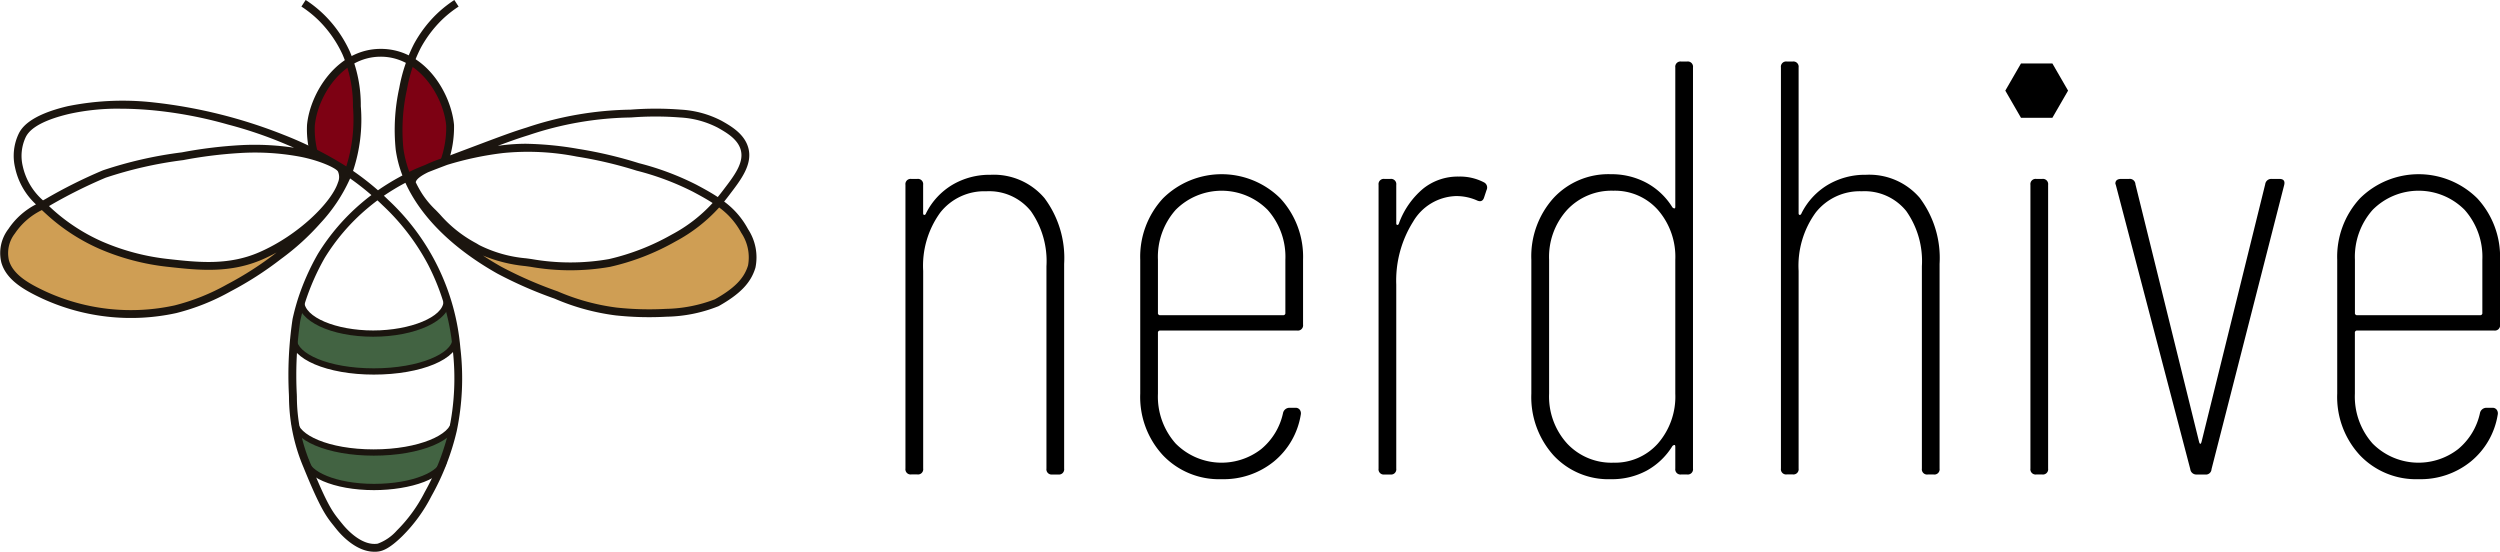
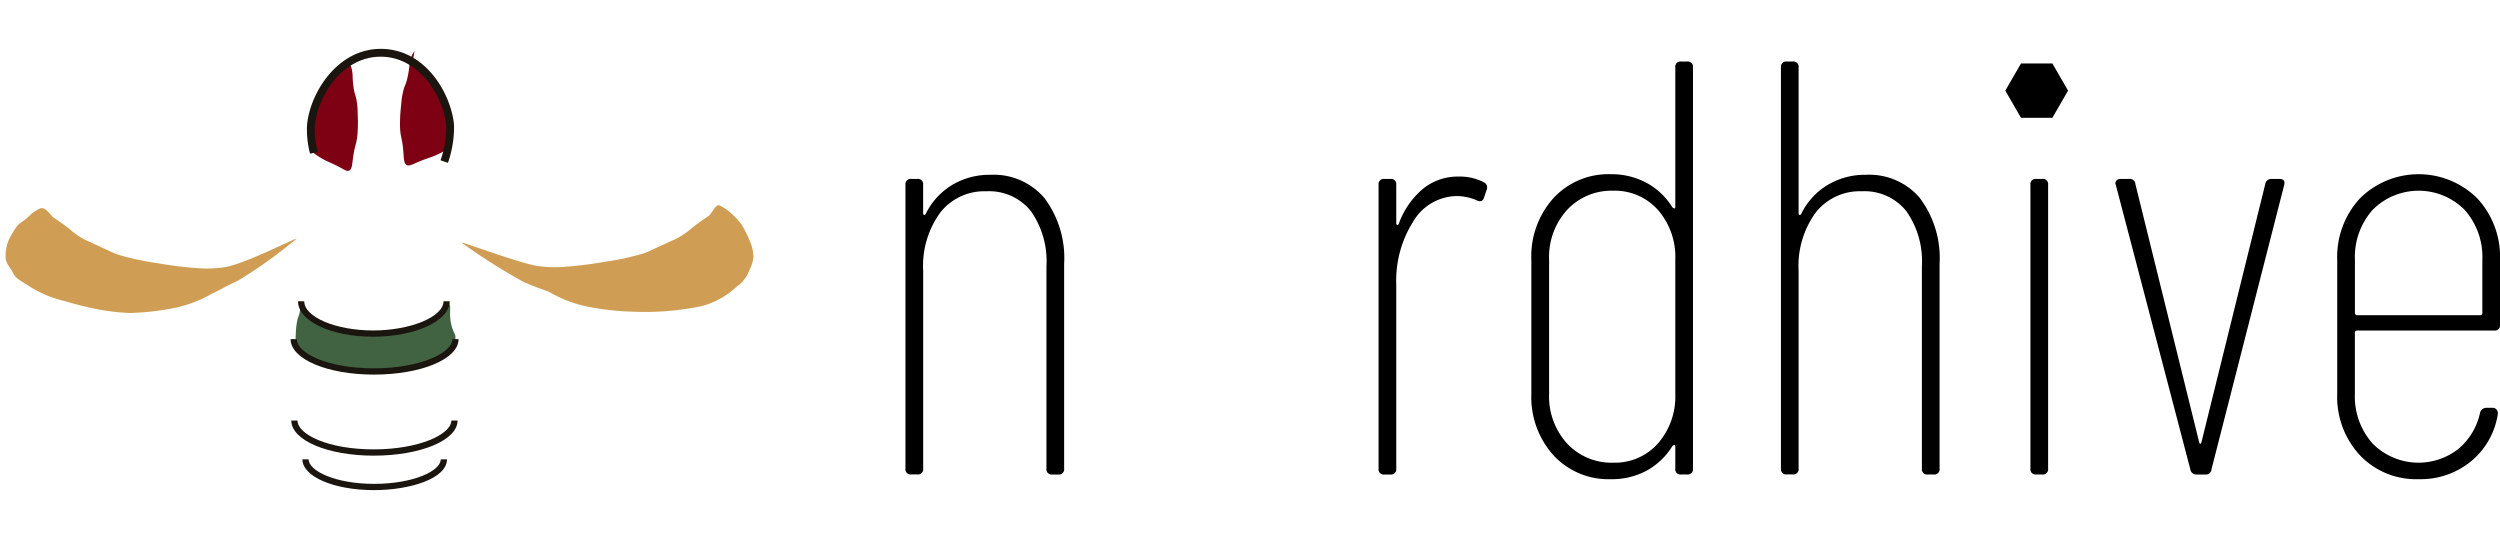
<svg xmlns="http://www.w3.org/2000/svg" width="280.855" height="61.984" viewBox="0 0 280.855 61.984">
  <g id="Gruppe_7343" data-name="Gruppe 7343" transform="translate(-127.804 -36)">
    <g id="Gruppe_7175" data-name="Gruppe 7175" transform="translate(80.391 -32.412)">
      <g id="Gruppe_7100" data-name="Gruppe 7100" transform="translate(47.413 68.412)">
        <path id="Pfad_13009" data-name="Pfad 13009" d="M417.238,266.312a5.922,5.922,0,0,1,1.62,1.165,6.419,6.419,0,0,1,.913,1.037,11.318,11.318,0,0,1,.881,1.762,4.593,4.593,0,0,1,.44,1.872,4.478,4.478,0,0,1-.473,1.5,3.792,3.792,0,0,1-1.4,1.807,9.207,9.207,0,0,1-3.964,2.2,31.373,31.373,0,0,1-7.85.615,29.878,29.878,0,0,1-4.294-.44,14.428,14.428,0,0,1-4.955-1.762c-.652-.282-1.489-.5-2.941-1.165a66.883,66.883,0,0,1-6.937-4.4c.05-.1,6.008,2.141,8.336,2.6a13.368,13.368,0,0,0,3.523.11,42.6,42.6,0,0,0,4.294-.55,29.8,29.8,0,0,0,3.744-.771c.984-.282.464-.079,3.634-1.541a8.113,8.113,0,0,0,2.312-1.431c.829-.678,1.982-1.431,1.982-1.431.648-.765.729-1.2,1.133-1.165" transform="translate(-336.447 -243.26)" fill="#cf9e54" />
        <path id="Pfad_13010" data-name="Pfad 13010" d="M101.371,268.182a4.244,4.244,0,0,0-1.431.991c-.608.542-.863.6-1.211.991a8.655,8.655,0,0,0-.991,1.652,4.587,4.587,0,0,0-.33,1.982c-.012.511.689,1.339.771,1.542.32.8,1.129,1.108,1.762,1.541a12.853,12.853,0,0,0,4.184,1.762,33.654,33.654,0,0,0,3.523.881,23.924,23.924,0,0,0,3.744.44,29.875,29.875,0,0,0,4.294-.44,14.427,14.427,0,0,0,4.955-1.762c.652-.282,1.411-.761,2.863-1.431a51.909,51.909,0,0,0,6.606-4.735c-.05-.1-5.6,2.737-7.928,3.193a13.377,13.377,0,0,1-3.523.11,42.6,42.6,0,0,1-4.294-.551,29.808,29.808,0,0,1-3.744-.771c-.984-.282-.465-.079-3.634-1.541a8.114,8.114,0,0,1-2.312-1.431c-.829-.678-1.982-1.431-1.982-1.431-.648-.765-.917-1.028-1.321-.991" transform="translate(-96.775 -244.8)" fill="#cf9e54" />
-         <path id="Pfad_13011" data-name="Pfad 13011" d="M284.972,412.009a10.548,10.548,0,0,0,.286,2.241,9.438,9.438,0,0,1,.705,1.283,2.2,2.2,0,0,0,1.563,1.519,15.361,15.361,0,0,0,4.757.878,17.309,17.309,0,0,0,4.742-.383,10.916,10.916,0,0,0,3.067-1.187,2.2,2.2,0,0,0,1.282-1.7c.038-.439.636-1.073.444-1.879-.272-1.141.437-.636.22-.771s-1.795.8-2.533,1.211c-.991.551-1.519.3-2.976.665a8.3,8.3,0,0,1-2.97.216,13.01,13.01,0,0,1-2.973-.11,8.422,8.422,0,0,1-3.061-.8" transform="translate(-251.307 -363.303)" fill="#426342" />
        <path id="Pfad_13012" data-name="Pfad 13012" d="M283.053,329.83a4.373,4.373,0,0,1-.313,1.338,7.6,7.6,0,0,0-.23,1.82,3.151,3.151,0,0,0,.1,1.246,3.62,3.62,0,0,0,2.423,1.872,17.088,17.088,0,0,0,5.293.977,19.269,19.269,0,0,0,5.277-.426,12.151,12.151,0,0,0,3.413-1.321,2.447,2.447,0,0,0,1.427-1.893c.043-.488-.246-.62-.46-1.517-.3-1.27.012-2.125-.23-2.275s-.639.664-1.265,1.365c-.743.832-1.862,1.008-3.437,1.566a8.24,8.24,0,0,1-3.413.44,13.518,13.518,0,0,1-3.193-.11,9.33,9.33,0,0,1-3.413-1.1,4.56,4.56,0,0,1-1.982-1.982" transform="translate(-249.278 -295.438)" fill="#426342" />
-         <path id="Pfad_13013" data-name="Pfad 13013" d="M349.424,174.758a15.619,15.619,0,0,1,1.929,1.948,10.212,10.212,0,0,1,1.159,1.637,11.1,11.1,0,0,1,.818,2.005,8.084,8.084,0,0,1,.512,1.855c.039.446-.04.249-.118,1.814a2.006,2.006,0,0,1-.233,1.156c-.121.178-.3.347-1,.716-1.115.587-1.351.517-2.761,1.122-.642.275-.885.415-1.128.317-.348-.141-.36-.637-.4-1.2-.139-2.153-.408-1.836-.4-3.54a19.52,19.52,0,0,1,.135-2.074,8.892,8.892,0,0,1,.267-1.674c.158-.539.243-.573.391-1.146a11.472,11.472,0,0,0,.25-1.415,3.977,3.977,0,0,1,.233-1.156,3.029,3.029,0,0,1,.357-.628" transform="translate(-303.099 -167.611)" fill="#7d0113" />
+         <path id="Pfad_13013" data-name="Pfad 13013" d="M349.424,174.758a15.619,15.619,0,0,1,1.929,1.948,10.212,10.212,0,0,1,1.159,1.637,11.1,11.1,0,0,1,.818,2.005,8.084,8.084,0,0,1,.512,1.855c.039.446-.04.249-.118,1.814c-.121.178-.3.347-1,.716-1.115.587-1.351.517-2.761,1.122-.642.275-.885.415-1.128.317-.348-.141-.36-.637-.4-1.2-.139-2.153-.408-1.836-.4-3.54a19.52,19.52,0,0,1,.135-2.074,8.892,8.892,0,0,1,.267-1.674c.158-.539.243-.573.391-1.146a11.472,11.472,0,0,0,.25-1.415,3.977,3.977,0,0,1,.233-1.156,3.029,3.029,0,0,1,.357-.628" transform="translate(-303.099 -167.611)" fill="#7d0113" />
        <path id="Pfad_13014" data-name="Pfad 13014" d="M295.746,175.24a14.334,14.334,0,0,0-1.845,1.725,9.616,9.616,0,0,0-1.135,1.479,10.786,10.786,0,0,0-.852,1.849,7.973,7.973,0,0,0-.568,1.725c-.061.42.022.239,0,1.726a2,2,0,0,0,.142,1.109c.1.177.245.347.852.739.966.625,1.183.573,2.413,1.233.56.3.77.448.993.37.321-.112.361-.581.426-1.109.25-2.03.473-1.714.568-3.328a19.521,19.521,0,0,0,0-1.972,8.871,8.871,0,0,0-.142-1.6c-.11-.52-.185-.557-.284-1.109a11.512,11.512,0,0,1-.142-1.356,3.969,3.969,0,0,0-.142-1.109,2.928,2.928,0,0,0-.284-.616" transform="translate(-256.557 -168.018)" fill="#7d0113" />
-         <path id="Pfad_13015" data-name="Pfad 13015" d="M135.867,197.349c-2.078,0-3.8-1.958-4.306-2.6-.082-.1-.161-.2-.239-.3-.832-1.032-1.49-1.847-3.42-6.6a20.5,20.5,0,0,1-1.623-7.886l-.008-.258a42.7,42.7,0,0,1,.41-8.5c.109-.5.237-.989.242-1.01s.166-.633.359-1.243a26.905,26.905,0,0,1,2.248-5.071,23.956,23.956,0,0,1,4.887-5.7c.38-.325.755-.625,1.123-.9a29.373,29.373,0,0,0-2.395-1.871l-.037.085a18.243,18.243,0,0,1-3.268,4.909,27.611,27.611,0,0,1-4.46,4.057,38.1,38.1,0,0,1-5.662,3.639,24.734,24.734,0,0,1-6.095,2.435A23.828,23.828,0,0,1,98.551,168.9c-1.91-.9-4-2.019-4.583-4.031a4.439,4.439,0,0,1,.786-3.774l.021-.031a8.268,8.268,0,0,1,3.08-2.738,7.842,7.842,0,0,1-2.348-4.132,5.782,5.782,0,0,1,.448-3.889c.272-.492,1.1-1.989,5.48-3.013a31.053,31.053,0,0,1,9.733-.409,56.1,56.1,0,0,1,14.512,3.628,41.393,41.393,0,0,1,7.036,3.548,17.567,17.567,0,0,0,.749-6.72,14.459,14.459,0,0,0-1.16-5.83,13.106,13.106,0,0,0-2.7-3.863,12.634,12.634,0,0,0-1.931-1.545l.48-.738a13.512,13.512,0,0,1,2.065,1.652,13.8,13.8,0,0,1,2.89,4.129,15.2,15.2,0,0,1,1.238,6.158,18.153,18.153,0,0,1-.871,7.262,30.27,30.27,0,0,1,2.8,2.179,26.42,26.42,0,0,1,2.746-1.665,13.151,13.151,0,0,1-.753-2.9,21.881,21.881,0,0,1,.4-6.937,17.88,17.88,0,0,1,1.644-4.923,14.011,14.011,0,0,1,2.477-3.3,13.473,13.473,0,0,1,1.541-1.293c.173-.125.35-.246.525-.359l.479.738c-.164.106-.328.219-.49.335a12.552,12.552,0,0,0-1.44,1.209,13.357,13.357,0,0,0-2.319,3.092,16.517,16.517,0,0,0-1.553,4.67,21.067,21.067,0,0,0-.4,6.648,12.256,12.256,0,0,0,.667,2.615l.3-.15c.271-.137.748-.338,1.5-.636a16.034,16.034,0,0,1,2.179-.839c.963-.366,2.137-.808,3.556-1.342,3.164-1.191,4.129-1.544,5.619-2.006a38.351,38.351,0,0,1,11.694-2.017,36.23,36.23,0,0,1,5.67,0,11.242,11.242,0,0,1,4.563,1.253c1.029.582,2.584,1.462,3.006,3.068.481,1.831-.818,3.531-2.074,5.175l-.074.1c-.142.186-.331.435-.573.73a9.25,9.25,0,0,1,2.685,3.1,5.756,5.756,0,0,1,.831,4.326c-.508,1.7-1.707,2.953-4.138,4.324a16.458,16.458,0,0,1-5.853,1.185l-.118.006a35.042,35.042,0,0,1-5.521-.145L163,170.8a25.293,25.293,0,0,1-6.874-1.882,46.774,46.774,0,0,1-6.453-2.825c-5.034-2.845-8.582-6.375-10.315-10.193a25.14,25.14,0,0,0-2.418,1.455q.235.219.469.447a25.705,25.705,0,0,1,8.123,16.649,29,29,0,0,1-.407,9.338,27.846,27.846,0,0,1-2.837,7.3,17.589,17.589,0,0,1-3.279,4.506c-1.417,1.392-2.184,1.648-2.638,1.72a3.255,3.255,0,0,1-.5.039m.342-39.477c-.4.3-.8.619-1.219.974a23.054,23.054,0,0,0-4.7,5.486,26.541,26.541,0,0,0-2.165,4.887c-.187.588-.345,1.193-.347,1.2s-.129.5-.234.976a41.829,41.829,0,0,0-.39,8.284l.008.26a19.463,19.463,0,0,0,1.559,7.58c1.882,4.635,2.472,5.368,3.29,6.382.079.1.16.2.244.3.336.425,2.107,2.527,3.982,2.236a5.3,5.3,0,0,0,2.157-1.478,16.73,16.73,0,0,0,3.115-4.286,27.085,27.085,0,0,0,2.758-7.086,28.085,28.085,0,0,0,.392-9.045,25.727,25.727,0,0,0-2.75-9.437,25.379,25.379,0,0,0-5.112-6.682q-.292-.285-.585-.555m-37.7,1.092a7.7,7.7,0,0,0-3,2.589l-.021.032a3.58,3.58,0,0,0-.673,3.039c.482,1.659,2.375,2.666,4.111,3.479a22.948,22.948,0,0,0,14.5,1.569,24.029,24.029,0,0,0,5.893-2.36,37.2,37.2,0,0,0,5.528-3.555l.036-.028c-.525.286-1.057.548-1.59.78-3.683,1.6-7.206,1.211-10.614.833a26.517,26.517,0,0,1-7.724-2.033,21.887,21.887,0,0,1-5.711-3.673c-.244-.222-.49-.445-.732-.672m49.552,5.11q.974.643,2.044,1.248a45.434,45.434,0,0,0,6.335,2.769,24.506,24.506,0,0,0,6.647,1.828l.056.006a34.251,34.251,0,0,0,5.386.142l.121-.006a16.074,16.074,0,0,0,5.464-1.073c2.212-1.247,3.291-2.351,3.727-3.809a4.954,4.954,0,0,0-.767-3.666,8.379,8.379,0,0,0-2.479-2.84,18.039,18.039,0,0,1-4.916,3.824,26.787,26.787,0,0,1-7.337,2.844,25.905,25.905,0,0,1-8.92,0c-.2-.03-.41-.058-.633-.088a16.665,16.665,0,0,1-4.726-1.179m-7.538-8.2a12.123,12.123,0,0,0,.71,1.271,10.092,10.092,0,0,0,1.529,1.824c.16.164.328.337.5.522a14.262,14.262,0,0,0,3.856,3.1c.116.062.213.115.293.164l.054.033c.059.037.137.085.227.133a14.522,14.522,0,0,0,5.207,1.462c.227.03.443.059.645.089a25.163,25.163,0,0,0,8.664,0,26.171,26.171,0,0,0,7.049-2.75,16.985,16.985,0,0,0,4.6-3.552c-.715-.465-1.466-.868-2.208-1.266a30.5,30.5,0,0,0-6.312-2.364,46.726,46.726,0,0,0-6.734-1.585,28.318,28.318,0,0,0-8.272-.4,35.81,35.81,0,0,0-6.3,1.334c-.846.321-1.543.589-2.1.808-.9.43-1.414.845-1.423,1.176m-41.206,2.642q.255.235.515.471a20.992,20.992,0,0,0,5.479,3.521,25.624,25.624,0,0,0,7.461,1.962c3.293.365,6.7.743,10.166-.766,4.4-1.912,8.123-5.6,8.847-7.836a1.524,1.524,0,0,0-.006-1.245c-.229-.385-2.081-1.249-4.35-1.671a27.612,27.612,0,0,0-6.691-.393,49.613,49.613,0,0,0-6.343.794,45.271,45.271,0,0,0-8.713,1.977,55.21,55.21,0,0,0-6.336,3.171l-.028.015m8-10.941a25.31,25.31,0,0,0-5.683.576c-4,.935-4.684,2.175-4.91,2.582a4.967,4.967,0,0,0-.352,3.3,7.168,7.168,0,0,0,2.275,3.842l.28-.152a55.468,55.468,0,0,1,6.451-3.223,45.859,45.859,0,0,1,8.87-2.019,50.369,50.369,0,0,1,6.445-.8,29.622,29.622,0,0,1,6.154.28c-.535-.231-1.039-.44-1.5-.632a47.235,47.235,0,0,0-5.942-1.98,47.439,47.439,0,0,0-8.318-1.585c-1.306-.124-2.568-.186-3.766-.186m45.634,3.939a37.427,37.427,0,0,1,5.795.57,47.53,47.53,0,0,1,6.853,1.612,31.161,31.161,0,0,1,6.476,2.432c.774.415,1.586.852,2.372,1.372.244-.3.439-.553.592-.753l.075-.1c1.18-1.543,2.294-3,1.922-4.416-.328-1.247-1.634-1.986-2.588-2.526a10.421,10.421,0,0,0-4.229-1.145,35.472,35.472,0,0,0-5.52,0,37.513,37.513,0,0,0-11.477,1.977c-1.084.337-1.889.615-3.49,1.21.179-.025.346-.048.5-.067a21.906,21.906,0,0,1,2.718-.168" transform="translate(-93.814 -135.365)" fill="#1b150f" />
        <path id="Pfad_13016" data-name="Pfad 13016" d="M292.456,331.61c-4.738,0-8.45-1.751-8.45-3.986h.7c0,1.779,3.547,3.282,7.746,3.282s7.9-1.534,7.9-3.282h.7c0,2.2-3.861,3.986-8.606,3.986" transform="translate(-250.528 -293.782)" fill="#1b150f" />
        <path id="Pfad_13017" data-name="Pfad 13017" d="M288.624,355.8c-5.245,0-9.353-1.75-9.353-3.986h.7c0,1.585,3.475,3.282,8.649,3.282,5.2,0,8.822-1.729,8.822-3.282h.7c0,2.235-4.184,3.986-9.526,3.986" transform="translate(-246.626 -313.717)" fill="#1b150f" />
        <path id="Pfad_13018" data-name="Pfad 13018" d="M288.986,407.692c-5.192,0-9.259-1.734-9.259-3.948h.7c0,1.566,3.438,3.243,8.555,3.243,5.142,0,8.726-1.709,8.726-3.243h.7c0,2.214-4.142,3.948-9.43,3.948" transform="translate(-247.002 -356.503)" fill="#1b150f" />
        <path id="Pfad_13019" data-name="Pfad 13019" d="M294.872,431.984c-4.514,0-8.05-1.52-8.05-3.46h.7c0,1.3,3.017,2.756,7.346,2.756,4.417,0,7.495-1.452,7.495-2.756h.7c0,2.166-4.168,3.46-8.2,3.46" transform="translate(-252.848 -376.922)" fill="#1b150f" />
        <path id="Pfad_13020" data-name="Pfad 13020" d="M305.493,179.353l-.832-.287a11.027,11.027,0,0,0,.638-3.891c-.289-3.211-2.978-7.69-7.275-7.747h-.085c-4.357,0-7.095,4.484-7.4,7.75a9.775,9.775,0,0,0,.318,2.933l-.852.219a10.7,10.7,0,0,1-.342-3.233c.336-3.6,3.4-8.548,8.275-8.548h.1c5.034.067,7.833,5.141,8.14,8.549a12.193,12.193,0,0,1-.683,4.257" transform="translate(-255.171 -161.058)" fill="#1b150f" />
      </g>
    </g>
    <g id="Gruppe_7342" data-name="Gruppe 7342" transform="translate(-86.25 -349.054)">
      <path id="Pfad_13095" data-name="Pfad 13095" d="M50.028,292.716a11.24,11.24,0,0,1,2.187,7.357v23a.586.586,0,0,1-.663.662h-.662a.586.586,0,0,1-.663-.662V300.338a9.753,9.753,0,0,0-1.756-6.2,6.009,6.009,0,0,0-5-2.221,6.289,6.289,0,0,0-5.169,2.386,10.172,10.172,0,0,0-1.923,6.561v22.2a.585.585,0,0,1-.662.662H35.05a.585.585,0,0,1-.663-.662V291.192a.586.586,0,0,1,.663-.663h.662a.586.586,0,0,1,.662.663v3.181c0,.132.044.2.133.2s.154-.066.2-.2a7.757,7.757,0,0,1,2.95-3.181,8.186,8.186,0,0,1,4.275-1.127,7.472,7.472,0,0,1,6.1,2.651" transform="translate(281.387 114.626)" />
-       <path id="Pfad_13096" data-name="Pfad 13096" d="M83.916,307.548H68.539a.235.235,0,0,0-.265.265v6.826a7.928,7.928,0,0,0,1.989,5.6,7.257,7.257,0,0,0,9.609.63,7.217,7.217,0,0,0,2.453-4.043.741.741,0,0,1,.729-.6h.663a.571.571,0,0,1,.5.232.7.7,0,0,1,.1.563,8.541,8.541,0,0,1-3.015,5.236,8.942,8.942,0,0,1-5.865,1.988,8.692,8.692,0,0,1-6.6-2.684,9.64,9.64,0,0,1-2.551-6.925V299.594a9.671,9.671,0,0,1,2.551-6.892,9.361,9.361,0,0,1,13.189,0,9.671,9.671,0,0,1,2.551,6.892v7.291a.585.585,0,0,1-.662.662M70.263,293.995a7.932,7.932,0,0,0-1.989,5.6v5.965a.234.234,0,0,0,.265.265H82.325a.234.234,0,0,0,.265-.265v-5.965a7.932,7.932,0,0,0-1.989-5.6,7.28,7.28,0,0,0-10.339,0" transform="translate(275.865 114.64)" />
      <path id="Pfad_13097" data-name="Pfad 13097" d="M110.528,290.968a.647.647,0,0,1,.265.862l-.265.8c-.132.442-.421.553-.862.332a5.725,5.725,0,0,0-2.319-.464,5.786,5.786,0,0,0-4.805,2.883,12.412,12.412,0,0,0-1.889,7.058v20.677a.586.586,0,0,1-.663.662h-.662a.585.585,0,0,1-.663-.662V291.234a.586.586,0,0,1,.663-.663h.662a.587.587,0,0,1,.663.663v4.307c0,.133.044.2.133.2s.154-.088.2-.265a9.183,9.183,0,0,1,2.684-3.81,6.2,6.2,0,0,1,4.01-1.359,5.8,5.8,0,0,1,2.85.662" transform="translate(270.26 114.584)" />
      <path id="Pfad_13098" data-name="Pfad 13098" d="M136.256,274.676h.662a.587.587,0,0,1,.663.663v45.066a.587.587,0,0,1-.663.663h-.662a.586.586,0,0,1-.663-.663v-2.452c0-.132-.033-.2-.1-.2a.362.362,0,0,0-.232.133,7.815,7.815,0,0,1-2.883,2.75,8.224,8.224,0,0,1-4.009.961,8.4,8.4,0,0,1-6.462-2.684,9.788,9.788,0,0,1-2.486-6.925V296.944a9.789,9.789,0,0,1,2.486-6.925,8.4,8.4,0,0,1,6.462-2.684,8.275,8.275,0,0,1,3.976.961,7.738,7.738,0,0,1,2.916,2.75.357.357,0,0,0,.232.132q.1,0,.1-.2V275.339a.587.587,0,0,1,.663-.663m-2.618,42.913a8.014,8.014,0,0,0,1.955-5.6V296.944a8.017,8.017,0,0,0-1.955-5.6,6.458,6.458,0,0,0-5-2.154,6.816,6.816,0,0,0-5.2,2.154,7.853,7.853,0,0,0-2.021,5.6v15.045a7.85,7.85,0,0,0,2.021,5.6,6.813,6.813,0,0,0,5.2,2.154,6.456,6.456,0,0,0,5-2.154" transform="translate(266.667 117.29)" />
      <path id="Pfad_13099" data-name="Pfad 13099" d="M168.964,290.052a11.24,11.24,0,0,1,2.187,7.357v23a.586.586,0,0,1-.663.662h-.662a.586.586,0,0,1-.663-.662V297.674a9.753,9.753,0,0,0-1.756-6.2,6.009,6.009,0,0,0-5-2.221,6.289,6.289,0,0,0-5.169,2.386,10.172,10.172,0,0,0-1.923,6.561v22.2a.585.585,0,0,1-.662.662h-.662a.585.585,0,0,1-.663-.662V275.339a.586.586,0,0,1,.663-.662h.662a.586.586,0,0,1,.662.662v16.37c0,.132.044.2.133.2s.154-.066.2-.2a7.757,7.757,0,0,1,2.95-3.181,8.186,8.186,0,0,1,4.275-1.127,7.472,7.472,0,0,1,6.1,2.651" transform="translate(260.799 117.289)" />
      <path id="Pfad_13100" data-name="Pfad 13100" d="M187.225,323.166V291.288a.586.586,0,0,1,.663-.662h.662a.586.586,0,0,1,.663.662v31.878a.586.586,0,0,1-.663.663h-.662a.586.586,0,0,1-.663-.663" transform="translate(254.931 114.529)" />
      <path id="Pfad_13101" data-name="Pfad 13101" d="M207.183,323.233l-8.352-31.878-.065-.2c0-.352.221-.53.662-.53h.862a.634.634,0,0,1,.73.6l7.156,28.962c.044.132.088.2.133.2s.088-.066.132-.2l7.158-28.962a.682.682,0,0,1,.729-.6h.861q.729,0,.531.729l-8.152,31.878a.633.633,0,0,1-.728.6h-.929a.68.68,0,0,1-.729-.6" transform="translate(252.933 114.529)" />
      <path id="Pfad_13102" data-name="Pfad 13102" d="M246.53,307.548H231.154a.235.235,0,0,0-.265.265v6.826a7.931,7.931,0,0,0,1.988,5.6,7.258,7.258,0,0,0,9.61.63,7.226,7.226,0,0,0,2.453-4.043.741.741,0,0,1,.729-.6h.663a.57.57,0,0,1,.5.232.7.7,0,0,1,.1.563,8.537,8.537,0,0,1-3.015,5.236,8.938,8.938,0,0,1-5.865,1.988,8.689,8.689,0,0,1-6.595-2.684,9.637,9.637,0,0,1-2.552-6.925V299.594a9.668,9.668,0,0,1,2.552-6.892,9.36,9.36,0,0,1,13.188,0,9.672,9.672,0,0,1,2.552,6.892v7.291a.585.585,0,0,1-.662.662m-13.653-13.553a7.935,7.935,0,0,0-1.988,5.6v5.965a.234.234,0,0,0,.265.265h13.785a.234.234,0,0,0,.265-.265v-5.965a7.935,7.935,0,0,0-1.988-5.6,7.281,7.281,0,0,0-10.34,0" transform="translate(247.717 114.64)" />
      <path id="Pfad_13117" data-name="Pfad 13117" d="M189.1,274.938h-3.525l-1.763,3.053,1.763,3.053H189.1l1.763-3.053Z" transform="translate(255.522 117.244)" />
    </g>
  </g>
</svg>